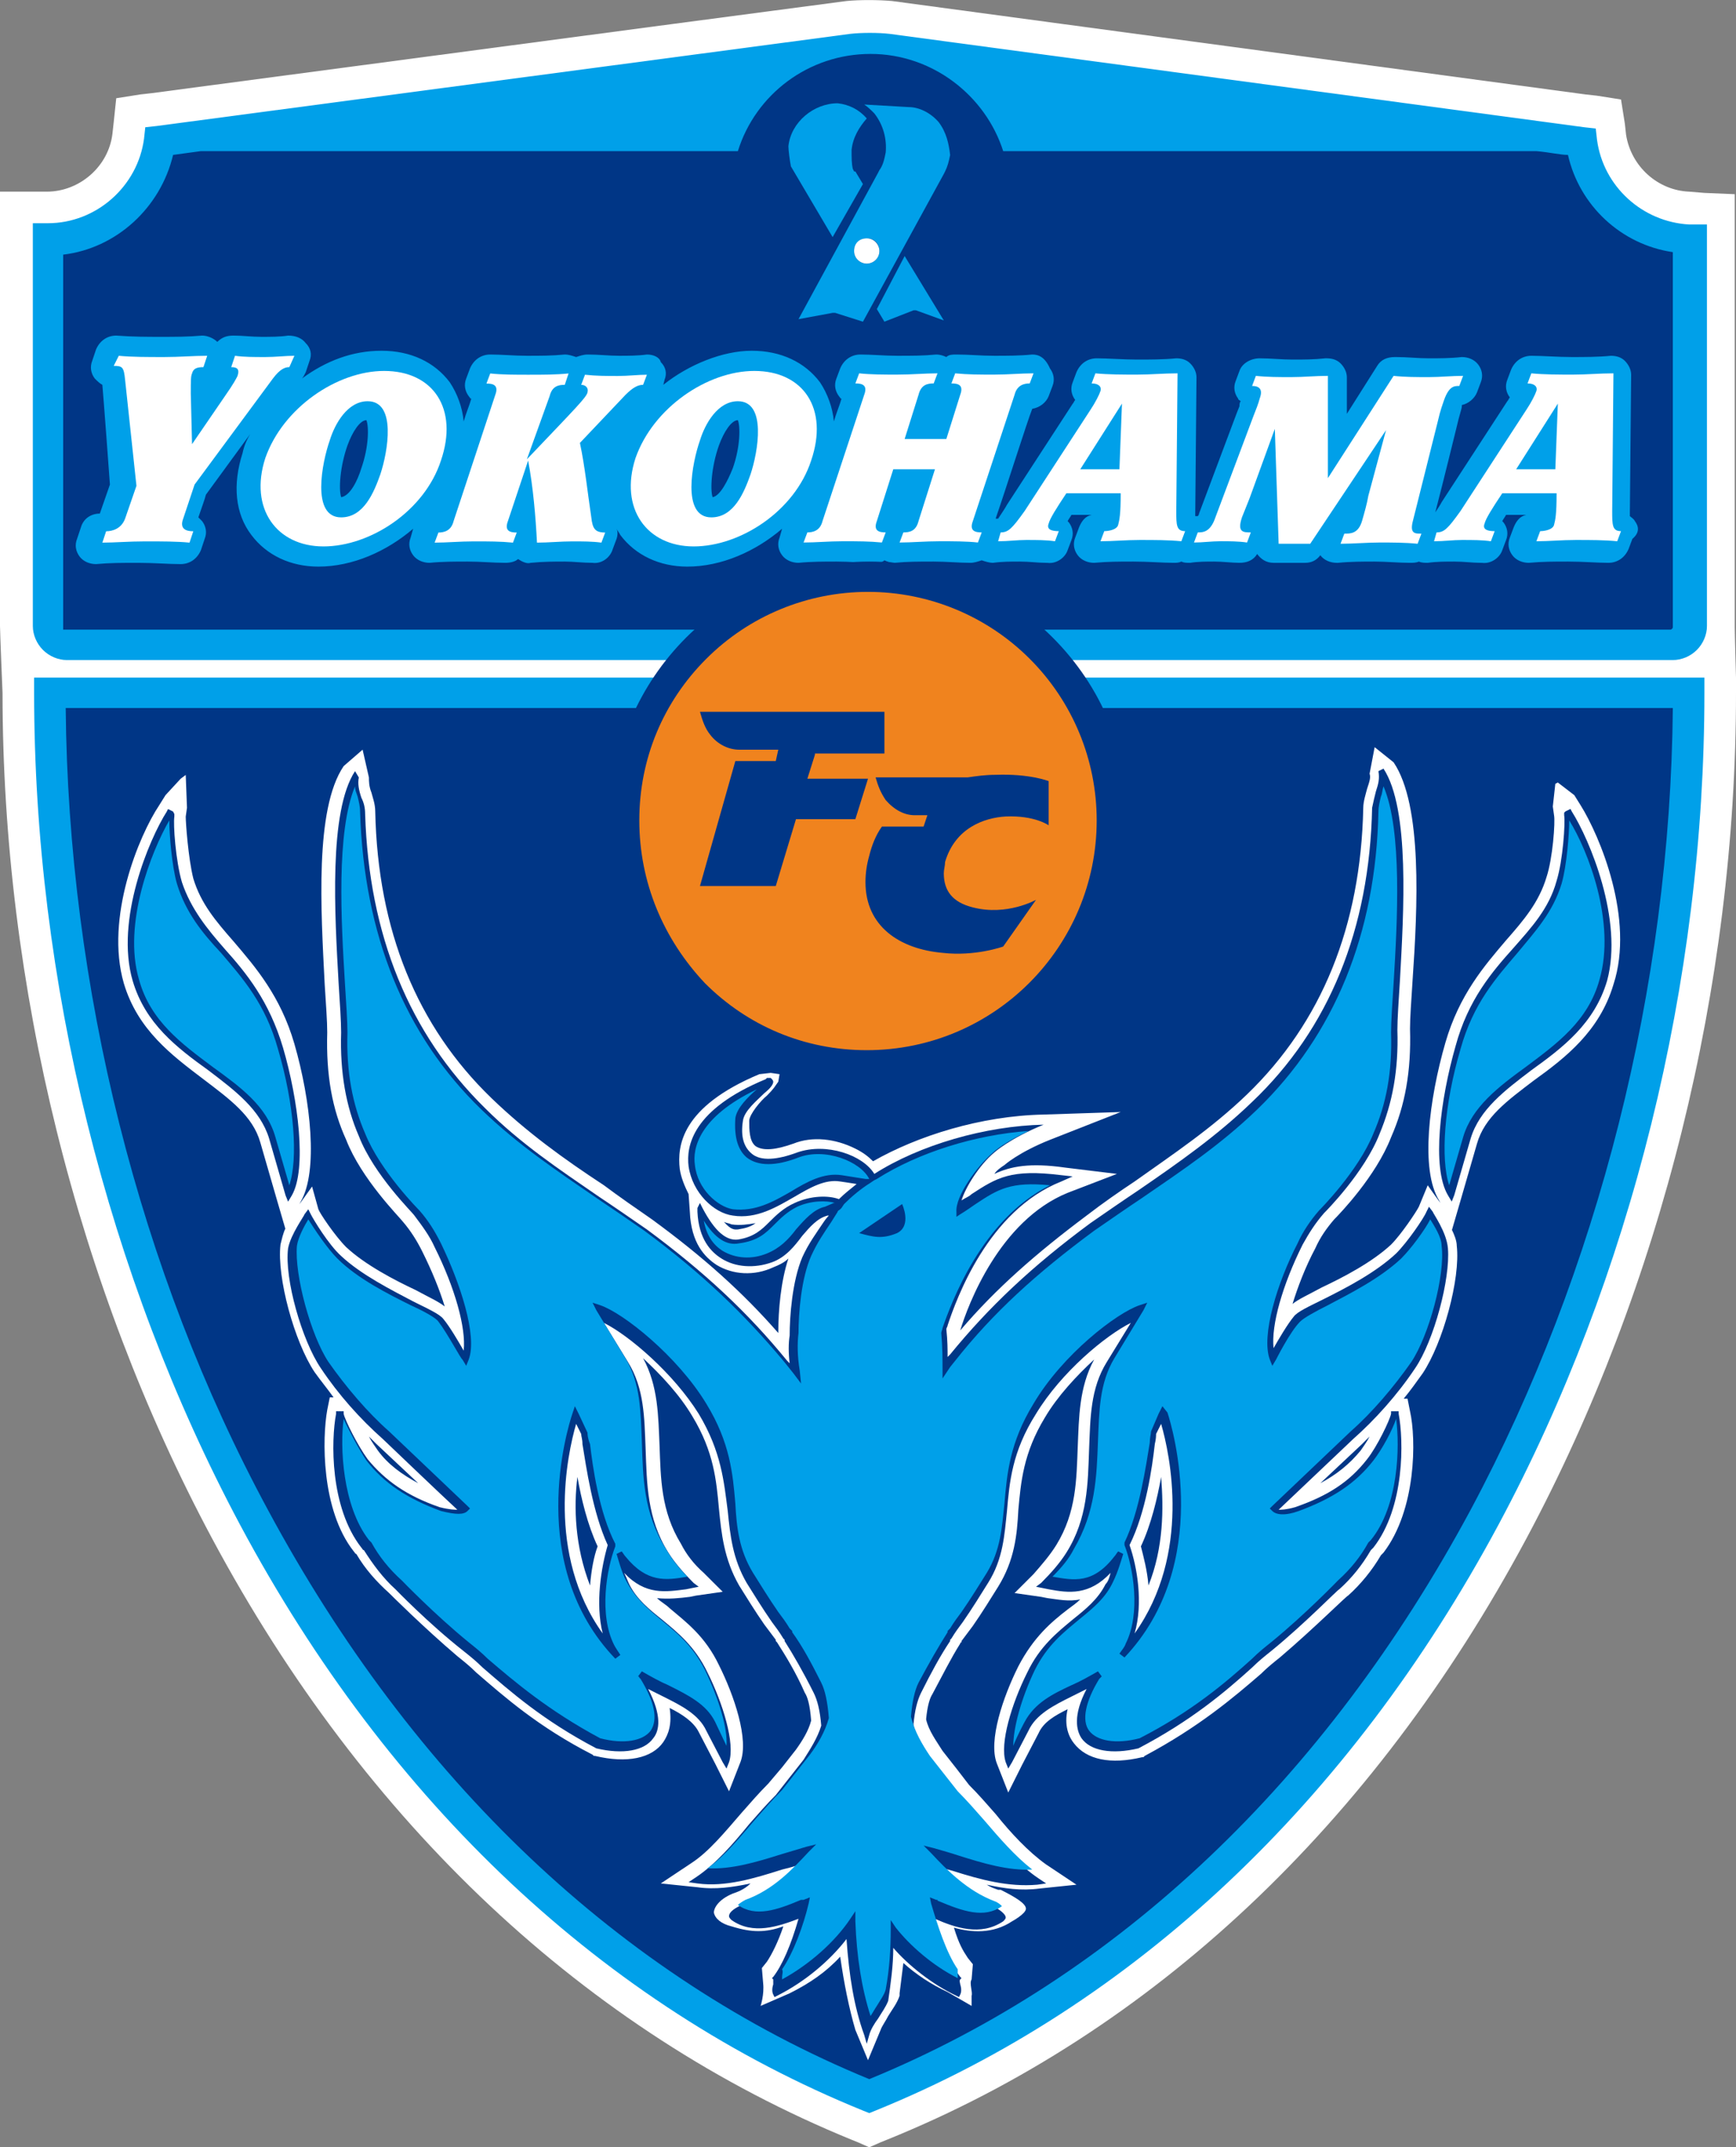
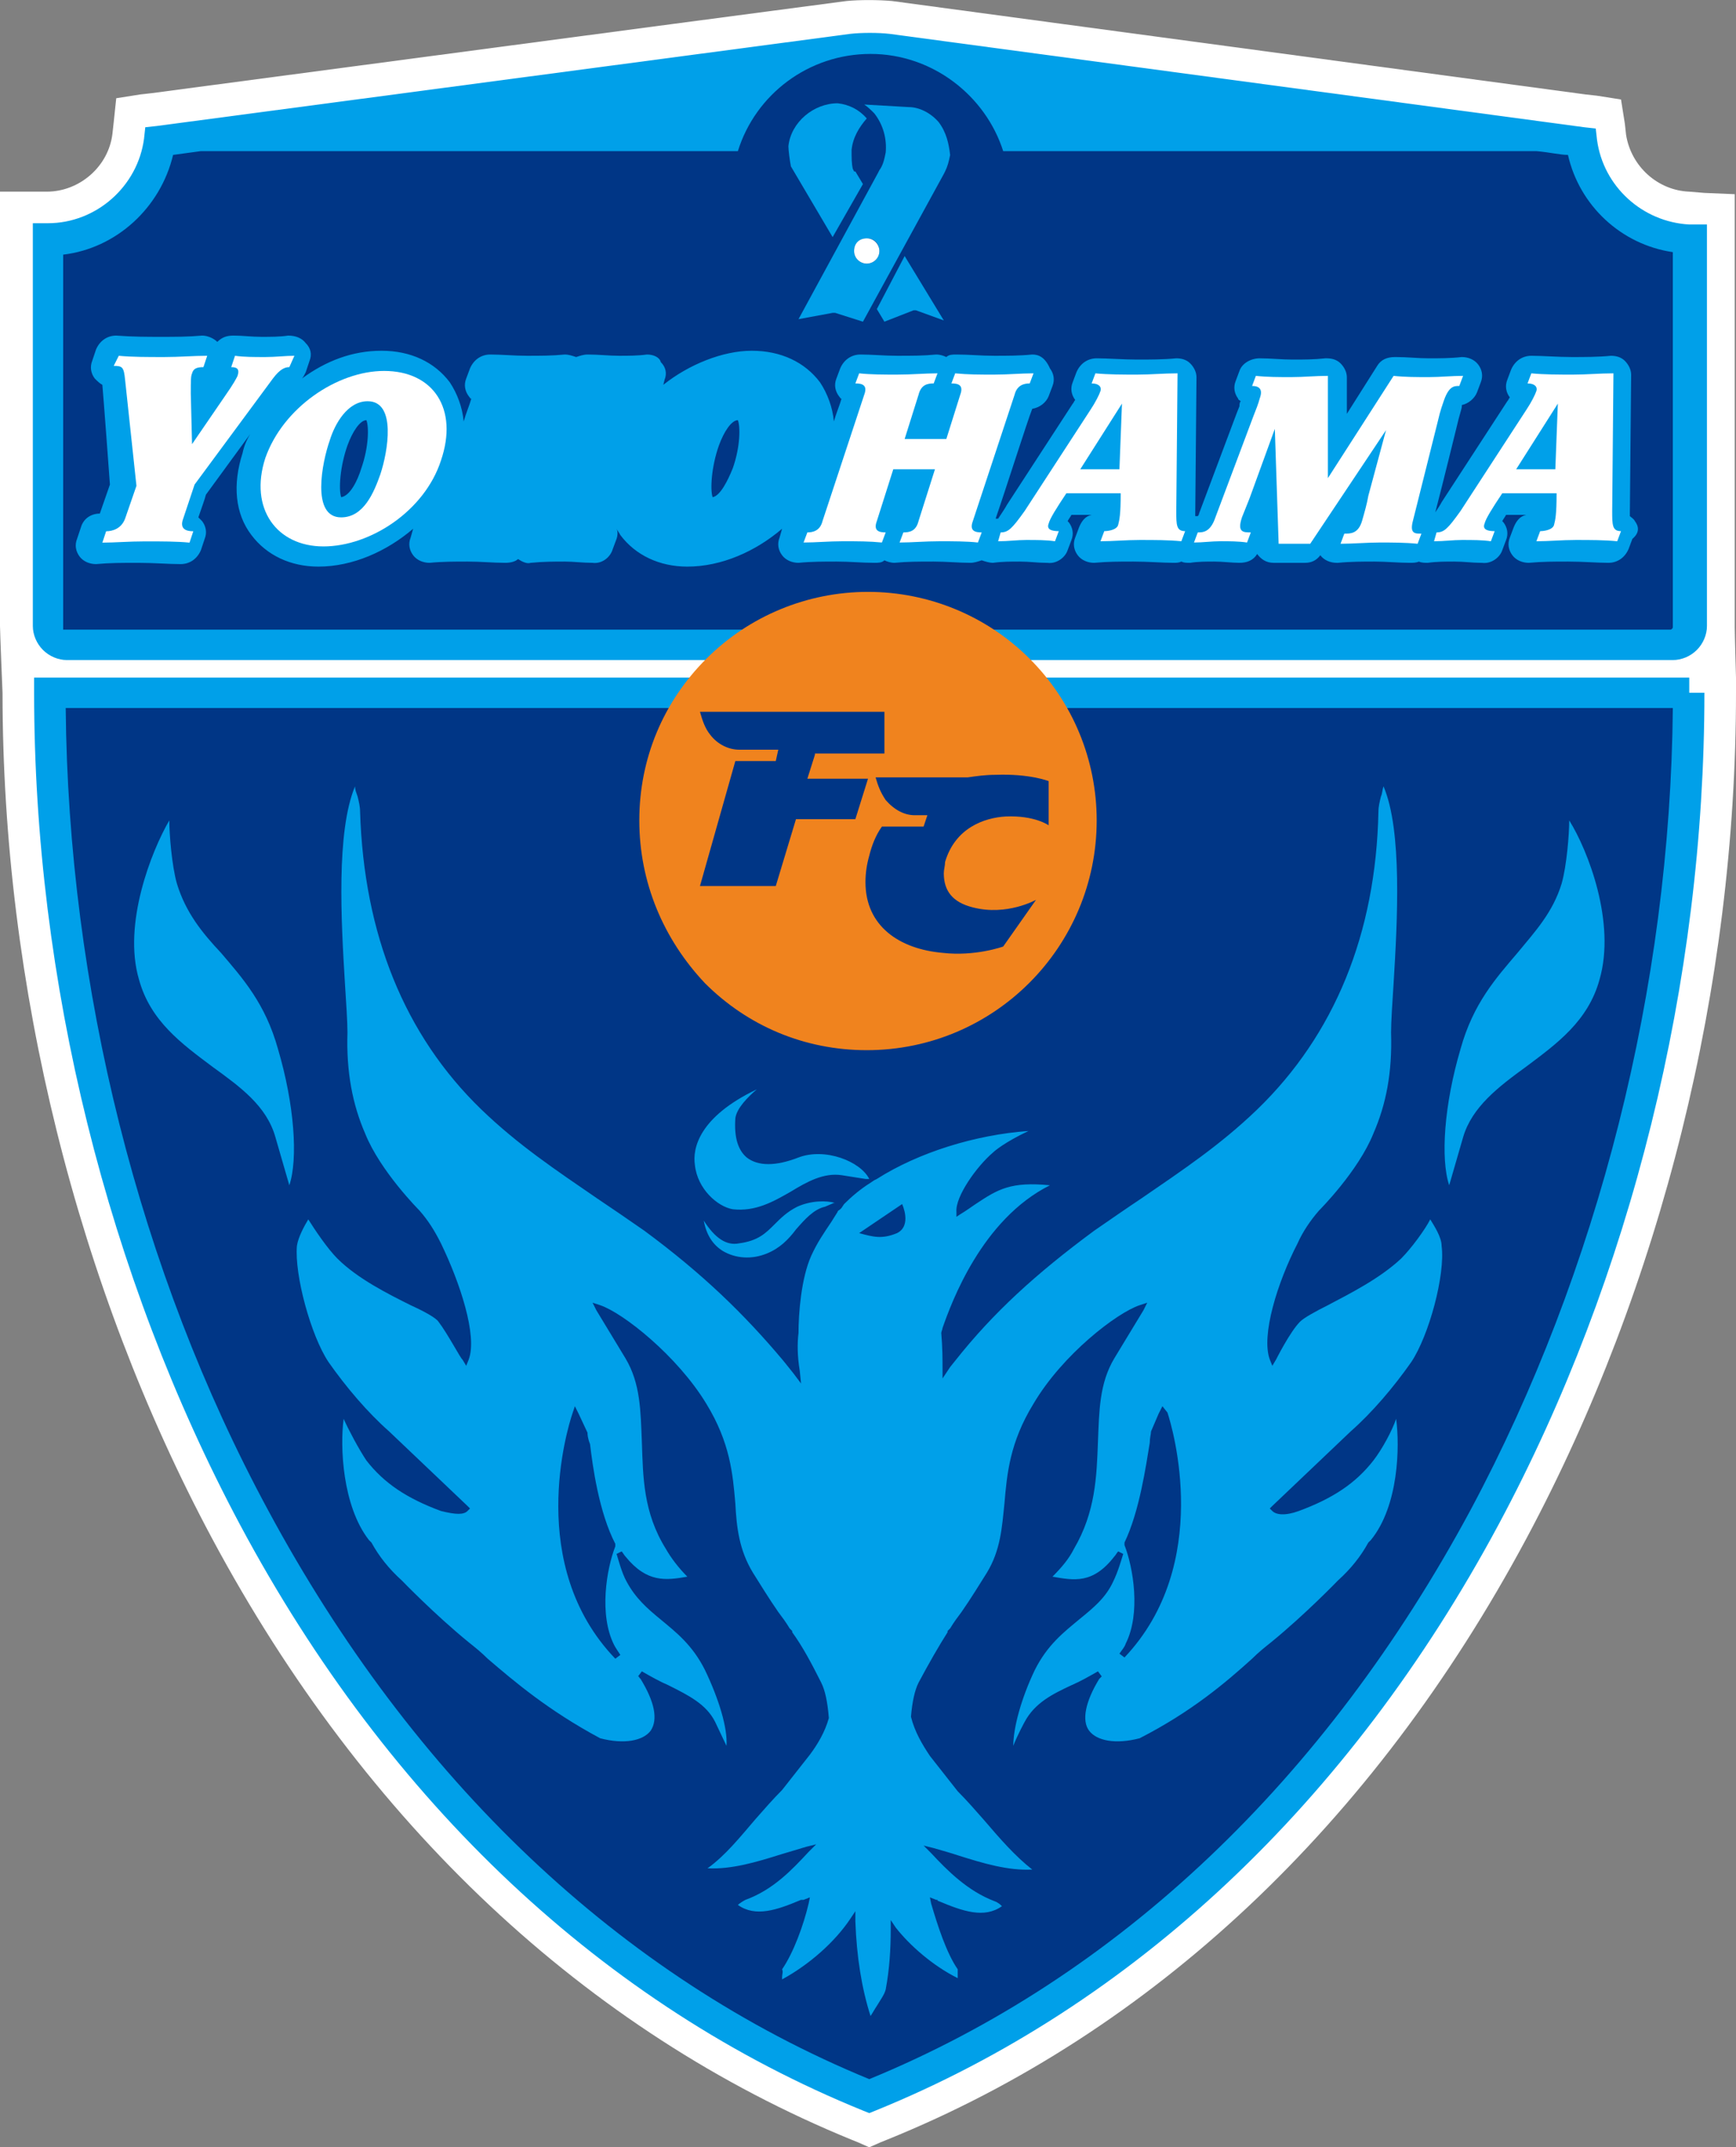
<svg xmlns="http://www.w3.org/2000/svg" width="72" height="89" viewBox="0 0 72 89" fill="none">
  <rect x="0" y="0" width="72" height="89" fill="#808080" stroke="none" />
  <g clip-path="url(#clip0_131_616)">
    <path d="M71.948 25.993V8.049L70.69 7.996L70.061 7.944C68.751 7.892 67.651 6.897 67.441 5.589L67.389 5.118L67.231 4.124L66.236 3.967L65.764 3.915L36.996 0.042C36.419 -0.01 35.633 -0.01 35.109 0.042C35.074 0.042 25.467 1.315 6.288 3.862L5.817 3.915L4.821 4.072L4.716 5.066L4.664 5.537C4.507 6.897 3.301 7.944 1.939 7.944H0V25.946C0 26.208 0.105 28.72 0.105 28.72C0.105 40.861 3.197 53.315 8.803 63.782C15.144 75.609 24.314 84.191 35.319 88.691L35.581 88.796L36.052 89.005L36.524 88.796L36.786 88.691C47.79 84.243 56.961 75.609 63.301 63.782C68.908 53.315 72 40.861 72 28.72V28.092C72 28.092 71.948 26.26 71.948 25.998V25.993Z" fill="white" />
-     <path d="M70.061 28.086H1.415V28.714C1.415 40.646 4.454 52.891 9.956 63.201C16.14 74.766 25.1 83.139 35.79 87.482L36.052 87.587L36.314 87.482C47.004 83.139 55.965 74.714 62.148 63.201C67.651 52.944 70.69 40.698 70.69 28.714V28.086H70.061Z" fill="#00A0E9" />
+     <path d="M70.061 28.086H1.415V28.714C1.415 40.646 4.454 52.891 9.956 63.201C16.14 74.766 25.1 83.139 35.79 87.482L36.052 87.587L36.314 87.482C47.004 83.139 55.965 74.714 62.148 63.201C67.651 52.944 70.69 40.698 70.69 28.714H70.061Z" fill="#00A0E9" />
    <path d="M60.996 62.578C54.969 73.777 46.376 81.941 36.052 86.179C25.729 81.941 17.135 73.777 11.109 62.578C5.764 52.687 2.83 40.913 2.725 29.348H69.38C69.275 40.913 66.288 52.687 60.996 62.578Z" fill="#003686" />
-     <path d="M65.555 33.377L65.293 32.958L64.611 32.435L64.507 32.487L64.402 33.429L64.454 33.796C64.507 34.057 64.402 35.575 64.14 36.36C63.825 37.407 63.197 38.139 62.463 38.976C61.572 40.023 60.524 41.227 59.948 43.215C59.266 45.57 58.9 48.501 59.686 49.757L59.738 49.861C59.581 49.652 59.214 49.129 59.214 49.129L58.847 50.018C58.742 50.228 58.114 51.17 57.694 51.588C56.908 52.321 55.703 52.949 54.812 53.368C54.236 53.682 53.869 53.839 53.607 54.048C53.817 53.368 54.131 52.53 54.55 51.745C54.76 51.274 55.022 50.908 55.336 50.542C55.546 50.332 57.066 48.762 57.694 47.14C58.271 45.832 58.533 44.419 58.48 42.64C58.48 42.169 58.533 41.488 58.585 40.651C58.795 37.616 59.004 33.377 57.799 31.598L57.013 30.97L56.803 32.069C56.856 32.226 56.803 32.383 56.699 32.697C56.646 32.906 56.541 33.22 56.541 33.482C56.437 38.401 54.812 42.378 51.721 45.361C50.253 46.774 48.681 47.82 47.057 48.972C46.428 49.39 45.747 49.861 45.066 50.385C42.969 51.955 41.293 53.42 39.825 55.147C40.14 54.1 41.45 50.594 44.279 49.443L46.323 48.658L44.175 48.396C42.707 48.187 41.921 48.344 41.24 48.658C41.345 48.501 41.502 48.396 41.659 48.291C41.659 48.291 42.236 47.768 43.546 47.245L46.48 46.093L43.284 46.198C40.664 46.251 38.044 47.088 36.21 48.134C36 47.925 35.79 47.768 35.476 47.611C34.638 47.193 33.694 47.088 32.908 47.402C32.175 47.663 31.651 47.716 31.336 47.506C31.074 47.297 31.074 46.826 31.074 46.46C31.074 46.198 31.546 45.623 31.808 45.413C32.122 45.099 32.122 45.047 32.279 44.837L32.332 44.524L31.965 44.471L31.494 44.524C28.244 45.884 28.087 47.506 28.192 48.448C28.244 48.815 28.402 49.181 28.559 49.495L28.611 50.228C28.664 51.536 29.24 52.112 29.712 52.426C30.393 52.844 31.284 52.897 32.07 52.53C32.332 52.426 32.541 52.321 32.699 52.164C32.384 53.106 32.279 54.309 32.279 55.252C30.812 53.577 29.188 52.112 27.039 50.542C26.358 50.071 25.677 49.6 25.048 49.129C23.371 48.03 21.852 46.931 20.384 45.518C17.293 42.535 15.668 38.558 15.563 33.639C15.563 33.325 15.459 33.063 15.406 32.854C15.301 32.592 15.301 32.383 15.301 32.226L15.039 31.074L14.253 31.755C13.048 33.534 13.31 37.721 13.467 40.808C13.52 41.645 13.572 42.326 13.572 42.797C13.52 44.576 13.782 45.989 14.358 47.245C14.987 48.867 16.559 50.437 16.716 50.646C17.031 51.013 17.293 51.431 17.502 51.85C17.921 52.687 18.236 53.472 18.445 54.153C18.183 53.943 17.817 53.786 17.24 53.472C16.349 53.054 15.144 52.426 14.358 51.693C13.886 51.222 13.258 50.28 13.205 50.123L12.943 49.181L12.419 49.914L12.472 49.809C13.205 48.553 12.891 45.623 12.21 43.268C11.633 41.279 10.585 40.075 9.694 39.029C8.961 38.191 8.332 37.459 8.017 36.412C7.808 35.575 7.703 34.11 7.703 33.848L7.755 33.482L7.703 32.121L7.493 32.278L6.865 32.958L6.603 33.377C5.764 34.633 4.349 38.035 5.135 40.756C5.712 42.692 7.127 43.739 8.437 44.733C9.537 45.57 10.48 46.251 10.795 47.349L11.476 49.704L11.843 50.96V50.908C11.738 51.117 11.686 51.379 11.633 51.588C11.476 52.949 12.21 55.618 13.048 56.874C13.31 57.24 13.572 57.554 13.834 57.92H13.677L13.572 58.444C13.363 59.595 13.31 62.578 14.672 64.305C14.725 64.357 14.725 64.409 14.777 64.409C15.144 65.037 15.616 65.561 16.14 66.032C16.192 66.084 17.555 67.445 18.969 68.648C19.231 68.858 19.494 69.067 19.756 69.329C20.908 70.323 22.323 71.579 24.576 72.73L24.629 72.782H24.681C25.991 73.097 27.039 72.887 27.511 72.207C27.721 71.893 27.878 71.474 27.773 70.794C28.297 71.056 28.769 71.37 28.978 71.788L29.659 73.097L30.236 74.248L30.707 73.044C31.074 72.102 30.445 70.271 29.817 69.015C29.24 67.811 28.454 67.235 27.773 66.66C27.616 66.503 27.406 66.398 27.249 66.241C27.721 66.293 28.192 66.241 28.611 66.189L28.873 66.136L29.974 65.979L29.188 65.195C28.769 64.828 28.454 64.409 28.244 63.991C27.406 62.63 27.406 61.27 27.354 59.909C27.301 58.705 27.301 57.449 26.672 56.298C27.406 56.978 28.192 57.816 28.716 58.705C29.607 60.171 29.712 61.374 29.817 62.526C29.921 63.572 30.026 64.619 30.655 65.718C30.917 66.136 31.336 66.817 31.703 67.34C31.86 67.549 32.017 67.759 32.175 67.968V68.02L32.227 68.073C32.594 68.648 33.013 69.329 33.38 70.166C33.485 70.323 33.59 70.637 33.642 71.317C33.537 71.736 33.275 72.154 33.013 72.521L32.437 73.254L31.86 73.934C31.494 74.3 31.127 74.719 30.76 75.137C30.079 75.922 29.397 76.76 28.664 77.231L27.406 78.068L28.926 78.225C29.659 78.33 30.393 78.225 31.127 78.068C30.865 78.33 30.55 78.434 30.393 78.487C29.764 78.748 29.607 79.115 29.607 79.272C29.659 79.533 29.921 79.743 30.341 79.847C31.179 80.109 31.756 80.109 32.489 79.847C32.279 80.475 32.017 80.999 31.808 81.312L31.598 81.574L31.651 82.202C31.703 82.673 31.546 83.144 31.546 83.144L32.751 82.621C33.59 82.202 34.271 81.731 34.847 81.103C35.004 82.202 35.214 83.249 35.476 84.138L36 85.394L36.524 84.138C36.576 83.981 36.734 83.772 36.838 83.563C36.996 83.301 37.205 83.04 37.31 82.725V82.621C37.362 82.202 37.415 81.784 37.467 81.365C37.991 81.836 38.62 82.254 39.301 82.569L40.297 83.144V82.725C40.349 82.569 40.192 82.202 40.297 82.045L40.349 81.417L40.14 81.156C39.93 80.841 39.773 80.58 39.563 79.9C40.297 80.109 41.188 80.161 41.974 79.638C41.974 79.638 42.55 79.324 42.55 79.115C42.55 78.905 42.131 78.644 41.502 78.33H41.397C41.24 78.277 41.083 78.225 40.926 78.12C41.659 78.277 42.341 78.382 43.127 78.277L44.646 78.12L43.389 77.283C42.655 76.76 41.921 75.975 41.293 75.19C40.926 74.771 40.559 74.352 40.192 73.986L39.668 73.306L39.092 72.573C38.83 72.154 38.515 71.736 38.41 71.265C38.463 70.689 38.568 70.375 38.672 70.218C39.092 69.433 39.459 68.701 39.825 68.125C39.825 68.125 39.825 68.073 39.878 68.073V68.02C40.035 67.811 40.192 67.602 40.349 67.392C40.716 66.869 41.135 66.189 41.397 65.77C42.079 64.671 42.183 63.624 42.236 62.578C42.341 61.427 42.445 60.223 43.336 58.758C43.86 57.868 44.646 57.031 45.38 56.35C44.751 57.502 44.751 58.758 44.699 59.961C44.646 61.322 44.646 62.682 43.808 64.043C43.546 64.462 43.231 64.828 42.865 65.247L42.079 66.032L43.179 66.189L43.441 66.241C43.86 66.293 44.332 66.398 44.803 66.293C44.646 66.45 44.489 66.555 44.279 66.712C43.598 67.235 42.865 67.863 42.236 69.067C41.607 70.323 40.978 72.154 41.345 73.097L41.817 74.3L42.393 73.149L43.074 71.841C43.284 71.37 43.755 71.108 44.279 70.846C44.122 71.527 44.332 71.998 44.541 72.259C45.066 72.939 46.061 73.149 47.371 72.835H47.424L47.476 72.782C49.729 71.579 51.144 70.375 52.297 69.381C52.559 69.119 52.821 68.91 53.083 68.701C54.498 67.497 55.86 66.136 55.913 66.136C56.437 65.665 56.908 65.09 57.275 64.462L57.38 64.357C58.742 62.578 58.742 59.647 58.48 58.496L58.376 57.973H58.218C58.48 57.659 58.742 57.292 59.004 56.926C59.843 55.67 60.576 53.001 60.419 51.641C60.419 51.431 60.314 51.17 60.21 50.96V51.013L60.576 49.757L61.258 47.402C61.572 46.303 62.515 45.623 63.616 44.785C64.926 43.843 66.341 42.744 66.917 40.808C67.808 38.087 66.341 34.633 65.555 33.377ZM48.157 61.217C48.262 62.526 48.262 64.148 47.633 65.718C47.581 65.09 47.424 64.514 47.319 64.096C47.738 63.206 48 62.107 48.157 61.217ZM56.489 59.857L56.803 59.543C56.699 59.752 56.541 59.961 56.437 60.118C55.965 60.694 55.441 61.113 54.76 61.479L56.489 59.857ZM30.603 50.96C30.498 50.96 30.341 51.013 30.026 50.646C30.131 50.699 30.236 50.699 30.341 50.751C30.707 50.803 31.022 50.751 31.336 50.699C31.127 50.856 30.917 50.908 30.603 50.96ZM17.345 61.479C16.664 61.113 16.087 60.694 15.668 60.118C15.563 59.961 15.406 59.752 15.301 59.543C15.406 59.647 15.511 59.752 15.616 59.857L17.345 61.479ZM23.948 61.217C24.105 62.107 24.367 63.206 24.786 64.096C24.629 64.514 24.524 65.09 24.472 65.718C23.843 64.096 23.79 62.473 23.948 61.217Z" fill="white" />
-     <path d="M59.424 50.228L59.266 50.018L59.161 50.228C59.057 50.489 58.376 51.484 57.904 51.955C57.066 52.74 55.86 53.368 54.917 53.839C54.288 54.153 53.817 54.362 53.659 54.571C53.397 54.885 53.031 55.513 52.821 55.88C52.716 54.938 53.188 53.263 54.026 51.588C54.288 51.117 54.55 50.699 54.917 50.28C54.969 50.228 56.594 48.605 57.223 46.983C57.747 45.727 58.009 44.367 57.956 42.692C57.956 42.221 58.009 41.488 58.061 40.651C58.218 37.825 58.48 33.534 57.38 31.859L57.17 31.964C57.223 32.278 57.17 32.487 57.066 32.801C57.013 33.011 56.961 33.22 56.908 33.482C56.803 38.505 55.127 42.64 51.93 45.675C50.463 47.088 48.891 48.187 47.214 49.338C46.585 49.757 45.904 50.228 45.223 50.699C42.812 52.478 41.031 54.153 39.406 56.141L39.301 56.246C39.301 55.932 39.301 55.566 39.249 55.094C39.249 55.042 39.301 54.99 39.301 54.938C39.668 53.839 40.978 50.175 44.017 48.972L44.489 48.762L44.017 48.71C41.921 48.448 41.345 48.815 40.297 49.495C40.192 49.6 40.035 49.652 39.878 49.757C40.035 49.233 40.611 48.291 41.24 47.768C41.24 47.768 41.869 47.193 43.284 46.617C40.873 46.669 38.148 47.454 36.262 48.658C35.79 47.873 34.271 47.349 33.066 47.768C32.227 48.082 31.546 48.134 31.179 47.82C30.865 47.559 30.707 47.14 30.812 46.46C30.865 46.041 31.389 45.623 31.703 45.309C31.965 45.099 32.07 44.942 32.07 44.838C32.07 44.785 32.017 44.733 32.017 44.733L31.965 44.681H31.808L31.755 44.733C28.716 45.989 28.454 47.507 28.559 48.344C28.716 49.443 29.607 50.28 30.393 50.385C31.389 50.542 32.227 50.018 32.961 49.6C33.59 49.233 34.218 48.867 34.847 48.972C34.847 48.972 35.214 49.024 35.528 49.076C35.266 49.286 35.004 49.495 34.795 49.704C34.376 49.547 33.642 49.547 32.961 49.861C32.489 50.071 32.175 50.385 31.913 50.646C31.598 50.96 31.284 51.274 30.603 51.379C30.131 51.431 29.659 51.065 29.135 50.071L29.03 49.861L28.926 50.071V50.228C28.978 51.379 29.502 51.902 29.921 52.164C30.498 52.53 31.284 52.583 32.017 52.321C32.594 52.112 32.961 51.641 33.275 51.222C33.59 50.856 33.904 50.489 34.323 50.385H34.376C34.271 50.489 34.166 50.646 34.166 50.646C33.852 51.117 33.537 51.536 33.275 52.112C32.856 53.106 32.751 54.571 32.751 55.356C32.699 55.67 32.699 56.089 32.751 56.508L32.646 56.403C31.022 54.414 29.24 52.74 26.83 50.96C26.148 50.489 25.467 50.018 24.838 49.6C23.162 48.448 21.59 47.402 20.122 45.937C16.978 42.849 15.301 38.767 15.144 33.743C15.144 33.482 15.092 33.272 14.987 33.063C14.882 32.749 14.83 32.487 14.882 32.226L14.725 31.964C13.624 33.639 13.886 37.93 14.044 40.756C14.096 41.593 14.148 42.326 14.148 42.797C14.096 44.471 14.358 45.884 14.882 47.088C15.511 48.71 17.135 50.28 17.188 50.385C17.502 50.803 17.817 51.222 18.026 51.693C18.865 53.368 19.336 55.042 19.231 55.984C19.022 55.618 18.655 54.99 18.393 54.676C18.236 54.467 17.764 54.257 17.135 53.943C16.244 53.472 14.987 52.844 14.148 52.059C13.624 51.588 12.996 50.542 12.891 50.332L12.786 50.123L12.629 50.332C12.629 50.385 12.052 51.17 11.948 51.745C11.79 53.001 12.524 55.566 13.31 56.717C14.044 57.816 14.934 58.81 15.878 59.647C15.878 59.647 18.341 62.002 18.969 62.578C18.865 62.578 18.655 62.578 18.236 62.473C16.873 62.002 15.982 61.374 15.249 60.485C14.83 59.909 14.306 58.862 14.253 58.601V58.496H13.939V58.601C13.729 59.7 13.677 62.473 14.987 64.148C15.039 64.2 15.039 64.252 15.092 64.252C15.459 64.828 15.878 65.404 16.402 65.875C16.402 65.875 17.764 67.288 19.231 68.439C19.493 68.648 19.755 68.858 20.017 69.119C21.17 70.114 22.533 71.317 24.734 72.469C25.834 72.73 26.725 72.573 27.092 72.05C27.354 71.736 27.459 71.108 26.882 70.009C27.092 70.114 27.301 70.218 27.511 70.323C28.244 70.689 28.978 71.056 29.293 71.736L29.974 73.044L30.131 73.306L30.236 73.044C30.498 72.259 29.974 70.585 29.345 69.329C28.821 68.23 28.087 67.654 27.459 67.131C26.934 66.712 26.41 66.293 26.096 65.665C26.044 65.561 25.991 65.404 25.886 65.195C26.777 66.136 27.616 65.979 28.454 65.875L28.716 65.822L28.978 65.77L28.768 65.613C28.349 65.195 27.983 64.776 27.721 64.357C26.83 62.944 26.83 61.479 26.777 60.066C26.725 58.758 26.725 57.554 26.044 56.455L25.048 54.833C26.096 55.356 27.93 56.926 28.978 58.601C29.921 60.171 30.026 61.427 30.183 62.63C30.288 63.677 30.393 64.619 30.969 65.613C31.231 66.032 31.651 66.712 32.017 67.235C32.175 67.445 32.332 67.654 32.489 67.916L32.541 67.968V68.02C32.908 68.596 33.328 69.329 33.747 70.166C33.904 70.48 34.009 70.899 34.061 71.527C33.904 72.05 33.59 72.521 33.328 72.939L32.751 73.672L32.175 74.405C31.808 74.771 31.441 75.19 31.074 75.608C30.393 76.446 29.659 77.283 28.873 77.806L28.559 78.016L28.926 78.068C30.079 78.225 31.284 77.859 32.437 77.492C32.646 77.44 32.856 77.388 33.013 77.335C32.384 77.963 31.703 78.591 30.76 78.958C30.55 79.062 30.236 79.219 30.236 79.429C30.236 79.481 30.288 79.533 30.341 79.586C31.231 80.214 32.279 79.847 33.118 79.533C32.803 80.632 32.437 81.469 32.07 81.941L32.017 81.993L32.07 82.045V82.254C32.017 82.412 32.017 82.569 32.07 82.673L32.122 82.778L32.227 82.725C33.38 82.15 34.428 81.26 35.109 80.371C35.214 81.888 35.424 83.197 35.843 84.348L35.948 84.714L36.052 84.348C36.105 84.138 36.262 83.877 36.419 83.668C36.576 83.406 36.734 83.197 36.838 82.935C36.943 82.202 37.048 81.469 37.048 80.737C37.677 81.469 38.672 82.254 39.668 82.725L39.773 82.778L39.825 82.673C39.878 82.569 39.878 82.412 39.825 82.254C39.825 82.202 39.773 82.097 39.825 82.045L39.878 81.993L39.825 81.941C39.459 81.469 39.092 80.632 38.777 79.533C39.616 79.9 40.664 80.266 41.607 79.638C41.659 79.586 41.712 79.533 41.712 79.481C41.712 79.324 41.397 79.115 41.188 79.01C40.245 78.696 39.563 78.016 38.934 77.388C39.144 77.44 39.301 77.492 39.511 77.545C40.664 77.911 41.817 78.225 43.022 78.12L43.389 78.068L43.074 77.859C42.288 77.335 41.555 76.498 40.873 75.661C40.507 75.242 40.14 74.823 39.773 74.457L39.197 73.725L38.62 72.992C38.306 72.573 37.991 72.05 37.886 71.474C37.939 70.899 38.044 70.48 38.201 70.166C38.62 69.329 38.987 68.648 39.406 68.02V67.968L39.459 67.916C39.616 67.654 39.773 67.445 39.93 67.235C40.297 66.712 40.716 66.032 40.978 65.613C41.607 64.619 41.659 63.624 41.764 62.63C41.869 61.427 41.974 60.171 42.969 58.601C44.017 56.874 45.852 55.356 46.9 54.833L45.904 56.455C45.223 57.554 45.223 58.758 45.17 60.066C45.118 61.479 45.118 62.944 44.227 64.357C43.965 64.776 43.598 65.195 43.179 65.613L42.969 65.77L43.231 65.822L43.493 65.875C44.332 66.032 45.17 66.136 46.061 65.195C46.009 65.404 45.956 65.561 45.852 65.665C45.537 66.293 45.013 66.712 44.489 67.131C43.86 67.654 43.127 68.23 42.603 69.329C41.974 70.585 41.45 72.259 41.712 73.044L41.817 73.306L41.974 73.044L42.655 71.736C42.969 71.056 43.703 70.689 44.437 70.323C44.646 70.218 44.856 70.114 45.066 70.009C44.489 71.108 44.646 71.736 44.856 72.05C45.223 72.573 46.114 72.73 47.214 72.469C49.415 71.317 50.83 70.114 51.93 69.119C52.192 68.858 52.454 68.648 52.716 68.439C54.131 67.288 55.493 65.875 55.546 65.875C56.07 65.404 56.489 64.88 56.856 64.252L56.961 64.148C58.271 62.473 58.218 59.7 58.009 58.601V58.496H57.694V58.601C57.642 58.862 57.118 59.961 56.699 60.485C55.965 61.427 55.074 62.002 53.712 62.473C53.345 62.578 53.135 62.578 53.031 62.578L56.122 59.647C57.013 58.862 57.956 57.816 58.69 56.717C59.476 55.566 60.157 53.001 60.052 51.745C60 51.065 59.424 50.28 59.424 50.228ZM24.996 67.706C22.637 64.409 23.528 60.275 23.895 59.019L24.105 59.438C24.105 59.543 24.157 59.647 24.157 59.857C24.314 60.799 24.576 62.683 25.205 64.043C24.943 64.933 24.681 66.45 24.996 67.706ZM47.057 67.706C47.424 66.45 47.161 64.933 46.847 64.043C47.528 62.683 47.79 60.799 47.895 59.857C47.948 59.647 47.948 59.49 47.948 59.438L48.157 59.019C48.524 60.275 49.415 64.409 47.057 67.706Z" fill="#003686" />
    <path d="M65.188 33.633L65.135 33.529L65.031 33.581L64.926 33.633L64.873 33.686V33.79C64.926 34.104 64.821 35.674 64.559 36.512C64.245 37.663 63.511 38.448 62.777 39.285C61.886 40.279 60.891 41.431 60.367 43.367C59.738 45.565 59.371 48.391 60.052 49.542L60.21 49.804L60.314 49.542L60.996 47.187C61.362 45.984 62.41 45.199 63.511 44.361C64.821 43.419 66.131 42.425 66.655 40.646C67.336 38.134 65.921 34.785 65.188 33.633Z" fill="#003686" />
    <path d="M11.738 43.425C11.162 41.488 10.218 40.337 9.328 39.343C8.594 38.505 7.913 37.668 7.546 36.569C7.284 35.679 7.179 34.162 7.231 33.848V33.743L7.179 33.639L7.074 33.586L6.969 33.534L6.917 33.639C6.183 34.79 4.769 38.139 5.502 40.651C6.026 42.43 7.336 43.425 8.646 44.367C9.747 45.204 10.795 45.989 11.162 47.192L11.843 49.547L11.948 49.809L12.105 49.547C12.734 48.448 12.367 45.57 11.738 43.425Z" fill="#003686" />
    <path d="M66.341 40.599C65.869 42.326 64.559 43.268 63.301 44.21C62.148 45.047 61.048 45.884 60.681 47.14L60.105 49.129C59.738 48.03 59.895 45.78 60.576 43.477C61.1 41.593 62.044 40.546 62.934 39.5C63.668 38.61 64.402 37.825 64.769 36.622C64.978 35.889 65.083 34.581 65.083 34.005C65.869 35.261 67.022 38.244 66.341 40.599ZM11.424 47.14C11.057 45.832 9.956 45.047 8.803 44.21C7.546 43.268 6.236 42.326 5.764 40.599C5.083 38.296 6.288 35.261 7.022 34.005C7.022 34.581 7.127 35.889 7.336 36.622C7.703 37.825 8.384 38.663 9.17 39.5C10.061 40.546 11.004 41.593 11.528 43.477C12.21 45.78 12.367 48.03 12 49.129L11.424 47.14ZM34.9 48.71C34.166 48.605 33.485 48.972 32.803 49.39C32.07 49.809 31.336 50.228 30.393 50.123C29.764 50.018 28.926 49.286 28.821 48.291C28.716 47.611 28.978 46.303 31.389 45.152C31.022 45.466 30.55 45.937 30.498 46.355C30.445 47.14 30.603 47.663 30.969 47.977C31.441 48.344 32.175 48.344 33.118 47.977C34.218 47.559 35.686 48.135 36.052 48.867H35.895L34.9 48.71ZM34.218 50.018C33.747 50.123 33.38 50.542 33.013 50.96C32.699 51.379 32.332 51.745 31.808 51.955C31.179 52.216 30.498 52.164 29.974 51.85C29.555 51.588 29.293 51.17 29.188 50.594C29.659 51.327 30.131 51.641 30.655 51.536C31.441 51.431 31.756 51.117 32.122 50.751C32.384 50.489 32.646 50.228 33.066 50.018C33.642 49.757 34.271 49.757 34.638 49.861H34.585L34.218 50.018ZM58.533 56.455C57.799 57.502 56.908 58.548 56.017 59.333L52.769 62.421L52.664 62.526L52.769 62.63C52.926 62.787 53.293 62.84 53.869 62.63C55.284 62.107 56.227 61.479 56.961 60.537C57.328 60.066 57.747 59.281 57.904 58.81C58.061 59.961 58.009 62.421 56.856 63.834L56.751 63.938C56.437 64.514 56.017 65.037 55.493 65.508C55.493 65.508 54.131 66.921 52.716 68.073C52.454 68.282 52.192 68.491 51.93 68.753C50.83 69.747 49.415 70.951 47.266 72.05C46.271 72.312 45.485 72.155 45.17 71.736C44.856 71.317 45.013 70.532 45.59 69.59L45.642 69.538L45.694 69.486L45.537 69.276C45.17 69.486 44.803 69.695 44.437 69.852C43.651 70.218 42.917 70.585 42.498 71.37C42.498 71.37 42.183 71.945 42.026 72.364C42.026 71.631 42.341 70.428 42.917 69.224C43.441 68.177 44.122 67.654 44.751 67.131C45.328 66.66 45.852 66.241 46.166 65.561C46.376 65.142 46.533 64.567 46.585 64.409L46.376 64.305C46.323 64.357 46.271 64.462 46.218 64.514C45.328 65.665 44.541 65.508 43.651 65.352C44.017 64.985 44.332 64.619 44.541 64.2C45.432 62.683 45.485 61.217 45.537 59.752C45.59 58.496 45.59 57.345 46.218 56.298L47.424 54.31L47.581 53.996L47.266 54.1C46.323 54.414 44.07 56.141 42.865 58.182C41.869 59.804 41.764 61.113 41.659 62.316C41.555 63.311 41.502 64.252 40.926 65.195C40.664 65.613 40.245 66.293 39.878 66.817C39.721 67.026 39.563 67.235 39.406 67.497L39.354 67.549L39.301 67.602V67.654C38.934 68.23 38.515 68.962 38.096 69.747C37.939 70.061 37.834 70.532 37.782 71.16C37.939 71.788 38.253 72.312 38.568 72.783L39.144 73.515L39.721 74.248C40.087 74.614 40.454 75.033 40.821 75.451C41.45 76.184 42.079 76.917 42.812 77.492C41.817 77.545 40.769 77.231 39.773 76.917C39.459 76.812 39.092 76.707 38.725 76.603L38.306 76.498L38.62 76.812C39.301 77.545 40.14 78.382 41.24 78.801C41.397 78.853 41.502 78.958 41.555 79.01C40.821 79.533 39.93 79.219 38.934 78.801C38.934 78.801 38.882 78.801 38.882 78.748H38.83L38.568 78.644L38.62 78.905C38.882 79.795 39.249 80.946 39.721 81.627V81.993C38.672 81.47 37.729 80.632 37.153 79.9L36.943 79.586V79.952C36.943 80.789 36.891 81.627 36.734 82.464C36.681 82.673 36.524 82.882 36.367 83.144C36.262 83.301 36.21 83.406 36.105 83.563C35.738 82.412 35.528 81.103 35.476 79.638V79.219L35.266 79.533C34.638 80.475 33.59 81.417 32.437 82.045V81.941C32.437 81.836 32.489 81.731 32.437 81.627C32.908 80.946 33.328 79.795 33.537 78.905L33.59 78.644L33.328 78.748H33.223C32.227 79.167 31.336 79.481 30.603 78.958C30.655 78.905 30.812 78.801 30.917 78.748C32.07 78.33 32.856 77.492 33.537 76.76L33.852 76.446L33.432 76.55C33.066 76.655 32.751 76.76 32.384 76.864C31.389 77.178 30.341 77.492 29.345 77.44C30.079 76.917 30.707 76.132 31.336 75.399C31.703 74.981 32.07 74.562 32.437 74.195L33.013 73.463L33.59 72.73C33.904 72.312 34.218 71.788 34.376 71.213C34.323 70.532 34.218 70.061 34.061 69.747C33.642 68.91 33.275 68.23 32.856 67.654V67.602L32.803 67.549L32.751 67.497C32.594 67.235 32.437 67.026 32.279 66.817C31.913 66.293 31.494 65.613 31.232 65.195C30.655 64.252 30.55 63.311 30.498 62.316C30.393 61.113 30.288 59.804 29.293 58.182C28.087 56.194 25.834 54.414 24.891 54.1L24.576 53.996L24.734 54.31L25.939 56.298C26.568 57.345 26.568 58.496 26.62 59.752C26.672 61.217 26.672 62.683 27.616 64.2C27.825 64.567 28.14 64.985 28.507 65.352C27.616 65.508 26.83 65.613 25.939 64.514C25.887 64.462 25.834 64.357 25.782 64.305L25.572 64.409C25.625 64.567 25.782 65.195 25.991 65.561C26.358 66.241 26.83 66.66 27.406 67.131C28.035 67.654 28.716 68.177 29.24 69.224C29.817 70.428 30.183 71.631 30.131 72.364L29.659 71.37C29.293 70.637 28.559 70.271 27.721 69.852C27.354 69.695 26.987 69.486 26.62 69.276L26.463 69.486C26.463 69.486 26.515 69.486 26.515 69.538L26.568 69.59C27.144 70.532 27.301 71.265 26.987 71.736C26.672 72.155 25.887 72.312 24.891 72.05C22.742 70.899 21.328 69.695 20.227 68.753C19.965 68.491 19.703 68.282 19.441 68.073C18.026 66.921 16.664 65.508 16.664 65.508C16.14 65.037 15.72 64.514 15.406 63.938C15.371 63.904 15.336 63.869 15.301 63.834C14.201 62.421 14.096 59.961 14.253 58.81C14.463 59.281 14.882 60.066 15.197 60.537C15.93 61.479 16.873 62.107 18.288 62.63C18.917 62.787 19.232 62.787 19.389 62.63L19.494 62.526L19.389 62.421L16.14 59.333C15.249 58.548 14.358 57.502 13.624 56.455C12.891 55.356 12.21 52.844 12.314 51.641C12.367 51.274 12.629 50.803 12.786 50.542C13.048 50.96 13.572 51.745 13.991 52.164C14.83 53.001 16.087 53.629 17.031 54.1C17.607 54.362 18.079 54.624 18.183 54.781C18.55 55.252 19.127 56.35 19.179 56.35L19.336 56.612L19.441 56.35C19.808 55.356 19.074 53.158 18.288 51.536C18.026 51.013 17.764 50.594 17.397 50.175C17.397 50.175 15.773 48.553 15.144 46.983C14.62 45.78 14.358 44.419 14.411 42.797C14.411 42.326 14.358 41.593 14.306 40.756C14.149 38.191 13.939 34.476 14.725 32.592C14.725 32.749 14.777 32.854 14.83 33.011C14.882 33.22 14.934 33.429 14.934 33.639C15.092 38.715 16.769 42.901 19.965 45.989C21.485 47.454 23.057 48.501 24.734 49.652C25.363 50.071 26.044 50.542 26.725 51.013C29.135 52.792 30.865 54.467 32.489 56.403L32.699 56.664L32.908 56.926L33.223 57.345L33.17 56.822C33.066 56.194 33.066 55.67 33.118 55.252C33.118 54.467 33.223 53.001 33.642 52.059C33.904 51.484 34.166 51.117 34.48 50.646L34.742 50.228C34.742 50.175 34.795 50.175 34.847 50.123L34.9 50.071L35.004 49.914L35.057 49.861C35.319 49.6 35.686 49.286 36.105 49.024L36.262 48.919L36.367 48.867C38.096 47.768 40.454 47.035 42.655 46.879C41.659 47.349 41.24 47.716 41.188 47.768C40.507 48.344 39.616 49.6 39.668 50.228V50.437L39.825 50.332C40.087 50.175 40.297 50.018 40.454 49.914C41.397 49.286 41.921 48.972 43.546 49.129C40.716 50.542 39.459 53.996 39.092 55.042C39.092 55.094 39.039 55.199 39.039 55.252C39.092 55.88 39.092 56.35 39.092 56.769V57.136L39.301 56.822L39.406 56.664L39.616 56.403C41.188 54.414 42.969 52.792 45.38 51.013C46.061 50.542 46.742 50.071 47.371 49.652C49.048 48.501 50.62 47.454 52.14 45.989C55.336 42.901 57.066 38.715 57.17 33.639C57.17 33.429 57.223 33.22 57.275 33.011C57.328 32.906 57.328 32.749 57.38 32.592C58.166 34.424 57.956 38.191 57.799 40.756C57.747 41.593 57.694 42.326 57.694 42.797C57.747 44.471 57.485 45.78 56.961 46.983C56.332 48.553 54.707 50.175 54.707 50.175C54.341 50.594 54.026 51.065 53.817 51.536C52.978 53.158 52.297 55.356 52.664 56.35L52.769 56.612L52.926 56.35C52.926 56.35 53.502 55.199 53.921 54.781C54.079 54.624 54.55 54.362 55.074 54.1C55.965 53.629 57.223 53.001 58.114 52.164C58.533 51.745 59.109 50.96 59.319 50.542C59.476 50.803 59.79 51.274 59.79 51.641C59.948 52.844 59.266 55.356 58.533 56.455ZM24.367 59.386L24 58.601L23.843 58.287L23.738 58.601C23.528 59.229 21.799 64.88 25.52 68.753L25.729 68.596C25.625 68.439 25.52 68.282 25.467 68.177C24.838 66.921 25.153 65.037 25.52 64.096V63.991C24.838 62.683 24.576 60.746 24.472 59.857C24.367 59.595 24.367 59.438 24.367 59.386ZM48.21 58.287L48.052 58.601L47.738 59.333C47.738 59.438 47.686 59.595 47.686 59.804C47.528 60.746 47.266 62.63 46.638 63.938V64.043C47.004 64.985 47.319 66.869 46.69 68.125C46.638 68.282 46.533 68.387 46.428 68.544L46.638 68.701C50.306 64.828 48.629 59.176 48.419 58.548L48.21 58.287ZM35.633 51.112C36.21 51.269 36.576 51.374 37.205 51.112C37.834 50.798 37.415 49.908 37.415 49.908L35.633 51.112Z" fill="#00A0E9" />
    <path d="M70.061 9.305C68.122 9.2 66.498 7.735 66.236 5.798L66.183 5.327L65.712 5.275L36.891 1.403C36.419 1.35 35.738 1.35 35.266 1.403L6.498 5.223L6.026 5.275L5.974 5.746C5.712 7.735 3.983 9.252 1.991 9.252H1.362V25.946C1.362 26.312 1.52 26.679 1.782 26.94C2.044 27.202 2.41 27.359 2.777 27.359H69.38C69.747 27.359 70.114 27.202 70.376 26.94C70.638 26.679 70.795 26.312 70.795 25.946V9.305H70.061Z" fill="#00A0E9" />
    <path d="M69.38 25.993C69.38 26.045 69.328 26.098 69.275 26.098H2.62V10.555C4.821 10.294 6.655 8.619 7.179 6.421L8.332 6.264H30.603C31.336 3.909 33.537 2.235 36.105 2.235C38.672 2.235 40.873 3.962 41.607 6.264H63.721C64.297 6.316 64.716 6.421 65.031 6.421C65.502 8.514 67.231 10.137 69.38 10.451V25.993Z" fill="#003686" />
    <path d="M67.808 21.602C67.755 21.498 67.651 21.445 67.598 21.393V21.236L67.651 15.532C67.651 15.323 67.546 15.113 67.389 14.956C67.231 14.799 67.022 14.747 66.812 14.747C66.288 14.799 65.712 14.799 65.188 14.799C64.611 14.799 63.983 14.747 63.511 14.747C63.144 14.747 62.83 14.956 62.672 15.323L62.515 15.741C62.41 16.003 62.463 16.265 62.62 16.474C62.568 16.526 62.568 16.579 62.515 16.631L59.79 20.817C59.738 20.922 59.633 21.079 59.528 21.236C59.843 20.033 60.419 17.678 60.419 17.678C60.524 17.207 60.629 16.945 60.629 16.84V16.788C60.891 16.736 61.153 16.526 61.258 16.265L61.415 15.846C61.52 15.584 61.467 15.323 61.31 15.113C61.153 14.904 60.891 14.799 60.629 14.799C60.157 14.852 59.686 14.852 59.266 14.852C58.795 14.852 58.376 14.799 57.904 14.799H57.852C57.537 14.799 57.275 14.904 57.118 15.166L55.86 17.154V15.637C55.86 15.427 55.755 15.218 55.598 15.061C55.441 14.904 55.231 14.852 55.022 14.852H54.969C54.498 14.904 54.079 14.904 53.607 14.904C53.135 14.904 52.716 14.852 52.245 14.852C51.878 14.852 51.511 15.061 51.406 15.375L51.249 15.794C51.144 16.055 51.197 16.317 51.354 16.526C51.354 16.579 51.406 16.579 51.459 16.631C51.406 16.683 51.406 16.788 51.406 16.84L51.301 17.102L49.729 21.288C49.729 21.341 49.677 21.393 49.677 21.393H49.572V21.341L49.624 15.637C49.624 15.427 49.52 15.218 49.362 15.061C49.205 14.904 48.996 14.852 48.786 14.852C48.262 14.904 47.686 14.904 47.162 14.904C46.585 14.904 45.956 14.852 45.485 14.852C45.118 14.852 44.803 15.061 44.646 15.427L44.489 15.846C44.384 16.108 44.437 16.369 44.594 16.579C44.541 16.631 44.541 16.683 44.489 16.736L41.764 20.922C41.712 21.027 41.502 21.341 41.397 21.498H41.293C41.712 20.294 42.603 17.468 42.812 16.945C43.127 16.893 43.389 16.683 43.493 16.422L43.651 16.003C43.755 15.741 43.703 15.48 43.546 15.27C43.336 14.799 43.074 14.695 42.812 14.695C42.288 14.747 41.764 14.747 41.24 14.747C40.664 14.747 40.192 14.695 39.668 14.695C39.511 14.695 39.354 14.695 39.249 14.799C39.144 14.747 38.987 14.695 38.83 14.695C38.306 14.747 37.834 14.747 37.205 14.747C36.681 14.747 36.157 14.695 35.686 14.695C35.319 14.695 35.004 14.904 34.847 15.27L34.69 15.689C34.585 15.951 34.638 16.212 34.795 16.422C34.847 16.474 34.847 16.526 34.9 16.526C34.847 16.736 34.69 17.102 34.585 17.468C34.533 16.893 34.323 16.317 34.009 15.846C33.38 15.009 32.384 14.538 31.179 14.538C29.974 14.538 28.559 15.113 27.511 15.951L27.563 15.741C27.668 15.48 27.616 15.218 27.406 15.009C27.354 14.799 27.092 14.695 26.83 14.695C26.463 14.747 26.044 14.747 25.677 14.747C25.258 14.747 24.838 14.695 24.367 14.695C24.21 14.695 24.052 14.747 23.895 14.799C23.738 14.747 23.581 14.695 23.424 14.695C22.9 14.747 22.428 14.747 21.852 14.747C21.328 14.747 20.803 14.695 20.332 14.695C19.965 14.695 19.651 14.904 19.493 15.27L19.336 15.689C19.231 15.951 19.284 16.212 19.441 16.422C19.493 16.474 19.493 16.526 19.546 16.526C19.493 16.736 19.336 17.102 19.231 17.468C19.179 16.893 18.969 16.317 18.655 15.846C18.026 15.009 17.031 14.538 15.825 14.538C14.62 14.538 13.52 14.956 12.524 15.689C12.576 15.637 12.629 15.532 12.681 15.427L12.838 14.956C12.943 14.695 12.891 14.433 12.681 14.224C12.524 14.014 12.262 13.91 11.948 13.91C11.633 13.962 11.214 13.962 10.847 13.962C10.428 13.962 10.061 13.91 9.694 13.91C9.432 13.91 9.223 13.962 9.013 14.171C8.856 14.014 8.594 13.91 8.384 13.91C7.808 13.962 7.284 13.962 6.655 13.962C6.131 13.962 5.502 13.962 4.821 13.91C4.454 13.91 4.14 14.119 3.983 14.485L3.825 14.956C3.721 15.218 3.773 15.48 3.93 15.689C4.035 15.794 4.14 15.898 4.245 15.951C4.297 16.526 4.507 19.352 4.559 20.085L4.14 21.288C3.773 21.288 3.458 21.498 3.354 21.864L3.196 22.335C3.092 22.597 3.144 22.858 3.301 23.068C3.458 23.277 3.721 23.382 3.983 23.382C4.559 23.329 5.083 23.329 5.712 23.329C6.393 23.329 6.969 23.382 7.493 23.382C7.86 23.382 8.175 23.172 8.332 22.806L8.489 22.335C8.594 22.073 8.541 21.812 8.384 21.602L8.227 21.445C8.332 21.131 8.489 20.713 8.541 20.503L10.376 17.992C10.218 18.253 10.114 18.515 10.061 18.777C9.642 20.085 9.747 21.288 10.428 22.178C11.057 23.015 12.052 23.486 13.205 23.486C14.62 23.486 16.035 22.858 17.135 21.916L17.031 22.283C16.926 22.544 16.978 22.806 17.135 23.015C17.293 23.225 17.555 23.329 17.817 23.329C18.341 23.277 18.865 23.277 19.389 23.277C19.965 23.277 20.437 23.329 20.961 23.329C21.17 23.329 21.38 23.277 21.485 23.172C21.642 23.277 21.852 23.382 22.009 23.329C22.533 23.277 23.004 23.277 23.424 23.277C23.79 23.277 24.157 23.329 24.576 23.329C24.943 23.382 25.31 23.12 25.415 22.754L25.572 22.335C25.624 22.178 25.624 22.021 25.572 21.916C25.624 22.021 25.677 22.073 25.729 22.178C26.358 23.015 27.354 23.486 28.506 23.486C29.921 23.486 31.336 22.858 32.437 21.916L32.332 22.283C32.227 22.544 32.279 22.806 32.437 23.015C32.594 23.225 32.856 23.329 33.118 23.329C33.642 23.277 34.166 23.277 34.69 23.277C35.266 23.277 35.738 23.329 36.262 23.329C36.419 23.329 36.576 23.329 36.681 23.225C36.786 23.277 36.943 23.329 37.1 23.329C37.624 23.277 38.096 23.277 38.725 23.277C39.249 23.277 39.773 23.329 40.245 23.329C40.402 23.329 40.559 23.277 40.716 23.225C40.873 23.277 41.031 23.329 41.188 23.329C41.555 23.277 41.921 23.277 42.288 23.277C42.707 23.277 43.022 23.329 43.389 23.329H43.441C43.808 23.382 44.175 23.12 44.279 22.806L44.437 22.387C44.541 22.126 44.489 21.864 44.332 21.655L44.279 21.602C44.332 21.498 44.384 21.445 44.437 21.341H45.275C45.013 21.393 44.856 21.602 44.751 21.864L44.594 22.283C44.489 22.544 44.541 22.806 44.699 23.015C44.856 23.225 45.118 23.329 45.38 23.329C45.956 23.277 46.428 23.277 47.004 23.277C47.633 23.277 48.21 23.329 48.681 23.329C48.786 23.329 48.891 23.329 48.996 23.277C49.1 23.329 49.205 23.329 49.362 23.329C49.677 23.277 50.044 23.277 50.358 23.277C50.725 23.277 51.092 23.329 51.406 23.329C51.721 23.329 51.983 23.225 52.14 22.963C52.297 23.172 52.507 23.329 52.821 23.329H54.131C54.393 23.329 54.603 23.225 54.76 23.015C54.917 23.225 55.179 23.329 55.441 23.329H55.493C56.017 23.277 56.541 23.277 57.013 23.277C57.485 23.277 58.009 23.329 58.48 23.329C58.585 23.329 58.742 23.329 58.847 23.277C58.952 23.329 59.109 23.329 59.214 23.329C59.581 23.277 59.948 23.277 60.314 23.277C60.734 23.277 61.048 23.329 61.415 23.329H61.467C61.834 23.382 62.201 23.12 62.306 22.806L62.463 22.387C62.568 22.126 62.515 21.864 62.358 21.655L62.306 21.602C62.358 21.498 62.41 21.445 62.463 21.341H63.301C63.039 21.393 62.882 21.602 62.777 21.864L62.62 22.283C62.515 22.544 62.568 22.806 62.725 23.015C62.882 23.225 63.144 23.329 63.406 23.329C63.983 23.277 64.454 23.277 65.031 23.277C65.659 23.277 66.236 23.329 66.707 23.329C67.074 23.329 67.389 23.12 67.546 22.754L67.703 22.335C68.017 22.073 67.965 21.812 67.808 21.602ZM29.555 20.608C29.45 20.294 29.502 19.352 29.817 18.463C30.026 17.887 30.341 17.416 30.603 17.416C30.707 17.678 30.707 18.515 30.393 19.405C30.183 19.928 29.869 20.556 29.555 20.608ZM14.149 20.608C14.044 20.294 14.096 19.352 14.411 18.463C14.62 17.887 14.934 17.416 15.197 17.416C15.301 17.678 15.301 18.515 14.987 19.405C14.83 19.928 14.515 20.556 14.149 20.608Z" fill="#00A0E9" />
    <path d="M4.926 14.747C5.45 14.799 6.131 14.799 6.812 14.799C7.441 14.799 8.017 14.747 8.594 14.747L8.437 15.218C8.175 15.218 8.017 15.27 7.965 15.48C7.913 15.584 7.913 15.794 7.913 16.317L7.965 18.41L9.327 16.422C9.694 15.898 9.799 15.689 9.851 15.584C9.956 15.27 9.799 15.218 9.589 15.218L9.747 14.747C10.114 14.799 10.533 14.799 11.004 14.799C11.424 14.799 11.843 14.747 12.21 14.747L12 15.218C11.843 15.218 11.633 15.27 11.319 15.689L8.07 20.085L7.598 21.498C7.441 21.916 7.703 22.021 8.017 22.021L7.86 22.492C7.336 22.44 6.707 22.44 6.026 22.44C5.345 22.44 4.769 22.492 4.245 22.492L4.402 22.021C4.664 22.021 5.031 21.916 5.188 21.498L5.659 20.137L5.188 15.741C5.135 15.218 5.083 15.166 4.716 15.166L4.926 14.747Z" fill="white" />
    <path d="M15.93 15.375C17.974 15.375 19.022 16.945 18.288 19.09C17.607 21.184 15.354 22.649 13.415 22.649C11.476 22.649 10.323 21.079 11.004 18.986C11.738 16.893 13.991 15.375 15.93 15.375ZM14.148 21.445C15.092 21.445 15.511 20.399 15.773 19.666C16.087 18.724 16.454 16.631 15.249 16.631C14.41 16.631 13.886 17.573 13.677 18.253C13.362 19.143 12.891 21.445 14.148 21.445Z" fill="white" />
-     <path d="M20.541 16.369C20.699 15.951 20.437 15.898 20.175 15.898L20.332 15.48C20.803 15.532 21.38 15.532 21.904 15.532C22.533 15.532 23.057 15.532 23.581 15.48L23.424 15.951C23.162 15.951 22.899 16.003 22.795 16.422L21.852 19.038C23.948 16.84 24.314 16.474 24.367 16.265C24.419 16.055 24.262 15.951 24.105 15.951L24.262 15.532C24.733 15.584 25.153 15.584 25.624 15.584C26.044 15.584 26.463 15.532 26.83 15.532L26.672 15.951C26.463 15.951 26.253 16.055 25.939 16.369L24.052 18.358C24.262 19.352 24.367 20.399 24.524 21.445C24.576 21.916 24.681 22.073 25.1 22.073L24.943 22.492C24.576 22.44 24.157 22.44 23.738 22.44C23.266 22.44 22.742 22.492 22.271 22.492C22.218 21.445 22.113 20.19 21.904 19.091L21.065 21.602C20.908 22.021 21.17 22.073 21.432 22.073L21.275 22.492C20.751 22.44 20.279 22.44 19.651 22.44C19.074 22.44 18.55 22.492 18.026 22.492L18.183 22.073C18.393 22.073 18.707 22.021 18.812 21.602L20.541 16.369Z" fill="white" />
-     <path d="M31.284 15.375C33.328 15.375 34.376 16.945 33.642 19.09C32.961 21.184 30.707 22.649 28.769 22.649C26.83 22.649 25.677 21.079 26.358 18.986C27.092 16.893 29.345 15.375 31.284 15.375ZM29.502 21.445C30.445 21.445 30.865 20.399 31.127 19.666C31.441 18.724 31.808 16.631 30.603 16.631C29.764 16.631 29.24 17.573 29.031 18.253C28.716 19.143 28.245 21.445 29.502 21.445Z" fill="white" />
    <path d="M33.485 22.068C33.694 22.068 34.009 22.016 34.114 21.597L35.843 16.364C36 15.945 35.738 15.893 35.476 15.893L35.633 15.475C36.105 15.527 36.681 15.527 37.205 15.527C37.834 15.527 38.358 15.475 38.882 15.475L38.725 15.893C38.463 15.893 38.201 15.945 38.096 16.364L37.52 18.196H39.249L39.825 16.364C39.983 15.945 39.721 15.893 39.459 15.893L39.616 15.475C40.14 15.527 40.611 15.527 41.24 15.527C41.817 15.527 42.341 15.475 42.865 15.475L42.707 15.893C42.498 15.893 42.183 15.945 42.079 16.364L40.349 21.597C40.192 22.016 40.454 22.068 40.716 22.068L40.559 22.487C40.087 22.435 39.511 22.435 38.987 22.435C38.358 22.435 37.834 22.487 37.31 22.487L37.467 22.068C37.729 22.068 37.991 22.016 38.096 21.597L38.777 19.452H37.048L36.367 21.597C36.21 22.016 36.472 22.068 36.734 22.068L36.576 22.487C36.052 22.435 35.581 22.435 34.952 22.435C34.376 22.435 33.852 22.487 33.328 22.487L33.485 22.068Z" fill="white" />
    <path d="M41.502 22.068C41.817 22.068 41.974 21.911 42.498 21.179L45.223 16.992C45.432 16.678 45.59 16.364 45.642 16.207C45.694 16.05 45.59 15.893 45.275 15.893L45.432 15.475C45.956 15.527 46.585 15.527 47.161 15.527C47.738 15.527 48.262 15.475 48.838 15.475L48.786 21.179C48.786 21.754 48.786 22.016 49.153 22.016L48.996 22.435C48.472 22.382 47.895 22.382 47.266 22.382C46.69 22.382 46.166 22.435 45.642 22.435L45.799 22.016C45.956 22.016 46.323 21.964 46.376 21.754C46.428 21.545 46.48 21.336 46.48 20.446H44.227C43.808 21.074 43.546 21.493 43.493 21.702C43.389 21.964 43.651 22.016 43.913 22.016L43.755 22.435C43.389 22.382 43.022 22.382 42.55 22.382C42.183 22.382 41.817 22.435 41.397 22.435L41.502 22.068ZM46.428 19.452L46.533 16.73L44.803 19.452H46.428Z" fill="white" />
    <path d="M49.677 22.068C49.886 22.068 50.201 22.068 50.41 21.44L51.983 17.254C52.087 16.992 52.192 16.73 52.245 16.521C52.402 16.102 52.192 15.998 51.93 15.998L52.087 15.579C52.559 15.631 53.031 15.631 53.555 15.631C54.079 15.631 54.55 15.579 55.074 15.579V19.818L57.799 15.579C58.271 15.631 58.742 15.631 59.266 15.631C59.738 15.631 60.21 15.579 60.681 15.579L60.524 15.998C60.314 15.998 60.105 15.998 59.895 16.573C59.843 16.73 59.738 16.992 59.633 17.463L58.585 21.649C58.48 22.12 58.69 22.12 58.952 22.12L58.795 22.539C58.271 22.487 57.747 22.487 57.223 22.487C56.699 22.487 56.122 22.539 55.598 22.539L55.755 22.12C56.017 22.12 56.332 22.12 56.489 21.597C56.594 21.231 56.699 20.865 56.751 20.551L57.485 17.829L54.341 22.539H53.031L52.873 17.777L51.825 20.655C51.721 20.917 51.616 21.179 51.511 21.44C51.301 22.068 51.563 22.068 51.878 22.068L51.721 22.487C51.354 22.434 50.987 22.434 50.62 22.434C50.253 22.434 49.886 22.487 49.52 22.487L49.677 22.068Z" fill="white" />
    <path d="M59.581 22.068C59.895 22.068 60.052 21.911 60.576 21.179L63.301 16.992C63.511 16.678 63.668 16.364 63.721 16.207C63.773 16.05 63.668 15.893 63.354 15.893L63.511 15.475C64.035 15.527 64.664 15.527 65.24 15.527C65.817 15.527 66.341 15.475 66.917 15.475L66.865 21.179C66.865 21.754 66.865 22.016 67.231 22.016L67.074 22.435C66.55 22.382 65.974 22.382 65.345 22.382C64.769 22.382 64.245 22.435 63.721 22.435L63.878 22.016C64.035 22.016 64.402 21.964 64.454 21.754C64.507 21.545 64.559 21.336 64.559 20.446H62.306C61.886 21.074 61.624 21.493 61.572 21.702C61.467 21.964 61.729 22.016 61.991 22.016L61.834 22.435C61.467 22.382 61.1 22.382 60.629 22.382C60.262 22.382 59.895 22.435 59.476 22.435L59.581 22.068ZM64.507 19.452L64.611 16.73L62.882 19.452H64.507Z" fill="white" />
    <path d="M39.616 13.491L37.729 10.299L39.406 7.264L39.511 7.054H39.459C39.511 6.897 39.563 6.688 39.616 6.479C39.721 5.903 39.563 5.275 39.144 4.856C38.83 4.438 38.358 4.176 37.834 4.124H37.624L36.681 4.071L34.69 3.914C33.537 3.914 32.489 4.804 32.384 6.008C32.332 6.269 32.437 6.793 32.541 7.002L32.594 7.107L34.376 10.142L32.594 13.439L32.489 13.648L32.803 13.596L34.48 13.282L35.738 13.648L35.843 13.7L35.895 13.596L36.157 13.072L36.472 13.596L36.524 13.7L36.629 13.648L37.886 13.177L39.406 13.7L39.825 13.857L39.616 13.491ZM32.856 6.845C32.751 6.636 32.699 6.165 32.751 6.008C32.908 4.961 33.799 4.176 34.795 4.228C35.266 4.281 35.686 4.49 36 4.856C35.633 5.223 35.424 5.694 35.371 6.165C35.319 6.479 35.319 6.74 35.424 6.95L35.476 7.054H35.528L35.843 7.578L34.69 9.723L32.856 6.845ZM36.157 5.17C36.367 5.484 36.419 5.903 36.367 6.322C36.314 6.531 36.262 6.74 36.157 6.897L36.105 6.95L35.895 7.316L35.633 6.845C35.581 6.688 35.581 6.479 35.633 6.217C35.686 5.851 35.895 5.432 36.157 5.17ZM35.686 13.334L34.533 12.968H34.428L33.013 13.229L36.314 7.159L36.367 7.054C36.472 6.793 36.576 6.583 36.629 6.322C36.734 5.694 36.576 5.118 36.157 4.699C36.052 4.542 35.895 4.438 35.738 4.333L37.572 4.438C38.096 4.49 38.515 4.699 38.83 5.066C39.144 5.432 39.301 5.955 39.197 6.479C39.144 6.688 39.092 6.95 38.987 7.159L38.934 7.264L35.686 13.334ZM37.991 12.863H37.886L36.681 13.334L36.367 12.811L37.52 10.665L39.092 13.334L37.991 12.863Z" fill="#003686" />
    <path d="M35.79 7.63L35.476 7.107H35.424L35.371 7.002C35.319 6.793 35.319 6.531 35.319 6.217C35.371 5.694 35.633 5.275 35.948 4.909C35.633 4.542 35.214 4.333 34.742 4.281C33.747 4.281 32.803 5.066 32.699 6.06C32.699 6.217 32.751 6.636 32.803 6.897L34.533 9.828L35.79 7.63Z" fill="#00A0E9" />
    <path d="M36.367 12.811L36.681 13.334L37.886 12.863H37.939H37.991L39.144 13.282L37.52 10.613L36.367 12.811Z" fill="#00A0E9" />
    <path d="M38.934 5.066C38.62 4.699 38.148 4.438 37.677 4.438L35.843 4.333C36 4.438 36.105 4.542 36.262 4.699C36.629 5.17 36.786 5.746 36.734 6.322C36.681 6.583 36.629 6.845 36.472 7.054L36.419 7.159L33.118 13.229L34.533 12.968H34.638L35.79 13.334L39.144 7.211L39.197 7.107C39.301 6.897 39.354 6.688 39.406 6.426C39.354 5.955 39.249 5.484 38.934 5.066ZM35.948 10.927C35.686 10.927 35.424 10.718 35.424 10.404C35.424 10.142 35.633 9.88 35.948 9.88C36.262 9.88 36.472 10.09 36.472 10.404C36.472 10.718 36.21 10.927 35.948 10.927Z" fill="#00A0E9" />
    <path d="M35.948 10.927C36.21 10.927 36.472 10.718 36.472 10.404C36.472 10.142 36.262 9.88 35.948 9.88C35.633 9.88 35.424 10.09 35.424 10.404C35.424 10.718 35.686 10.927 35.948 10.927Z" fill="white" />
-     <path d="M36.052 44.733C38.934 44.733 41.607 43.634 43.651 41.593C45.694 39.552 46.795 36.883 46.795 34.005C46.795 31.127 45.694 28.458 43.651 26.417C41.607 24.376 38.934 23.277 36.052 23.277C30.131 23.277 25.31 28.092 25.31 34.005C25.31 36.883 26.41 39.552 28.454 41.593C30.498 43.634 33.17 44.733 36.052 44.733Z" fill="#003686" />
    <path d="M26.515 34.005C26.515 31.441 27.511 29.086 29.293 27.307C31.074 25.527 33.485 24.533 36 24.533C38.515 24.533 40.926 25.527 42.707 27.307C44.489 29.086 45.485 31.493 45.485 34.005C45.485 39.238 41.24 43.529 35.948 43.529C33.38 43.529 31.022 42.535 29.24 40.756C27.511 38.924 26.515 36.569 26.515 34.005Z" fill="#F0831E" />
    <path d="M33.799 31.284L33.485 32.278H36L35.476 33.953H33.013L32.175 36.726H29.031L30.498 31.545H32.175L32.279 31.075H30.655C30.236 31.075 29.764 30.865 29.45 30.447C29.24 30.185 29.135 29.871 29.031 29.505H36.681V31.232H33.799V31.284Z" fill="#003686" />
    <path d="M41.712 33.843C42.917 33.791 43.493 34.209 43.493 34.209V32.377C43.493 32.377 42.708 32.063 41.293 32.116C40.873 32.116 40.507 32.168 40.14 32.221H36.315C36.419 32.587 36.524 32.849 36.734 33.163C37.1 33.581 37.52 33.791 37.939 33.791H38.463L38.306 34.261H36.577C36.315 34.628 36.157 35.046 36.053 35.465C35.948 35.831 35.895 36.198 35.895 36.564C35.895 38.396 37.31 39.338 39.092 39.495C40.454 39.652 41.607 39.233 41.607 39.233L42.969 37.297C42.969 37.297 41.764 37.977 40.349 37.611C39.511 37.401 39.144 36.93 39.144 36.198C39.144 36.041 39.197 35.884 39.197 35.727C39.616 34.314 40.821 33.895 41.712 33.843Z" fill="#003686" />
  </g>
  <defs>
    <clipPath id="clip0_131_616">
      <rect width="72" height="89" fill="white" />
    </clipPath>
  </defs>
</svg>